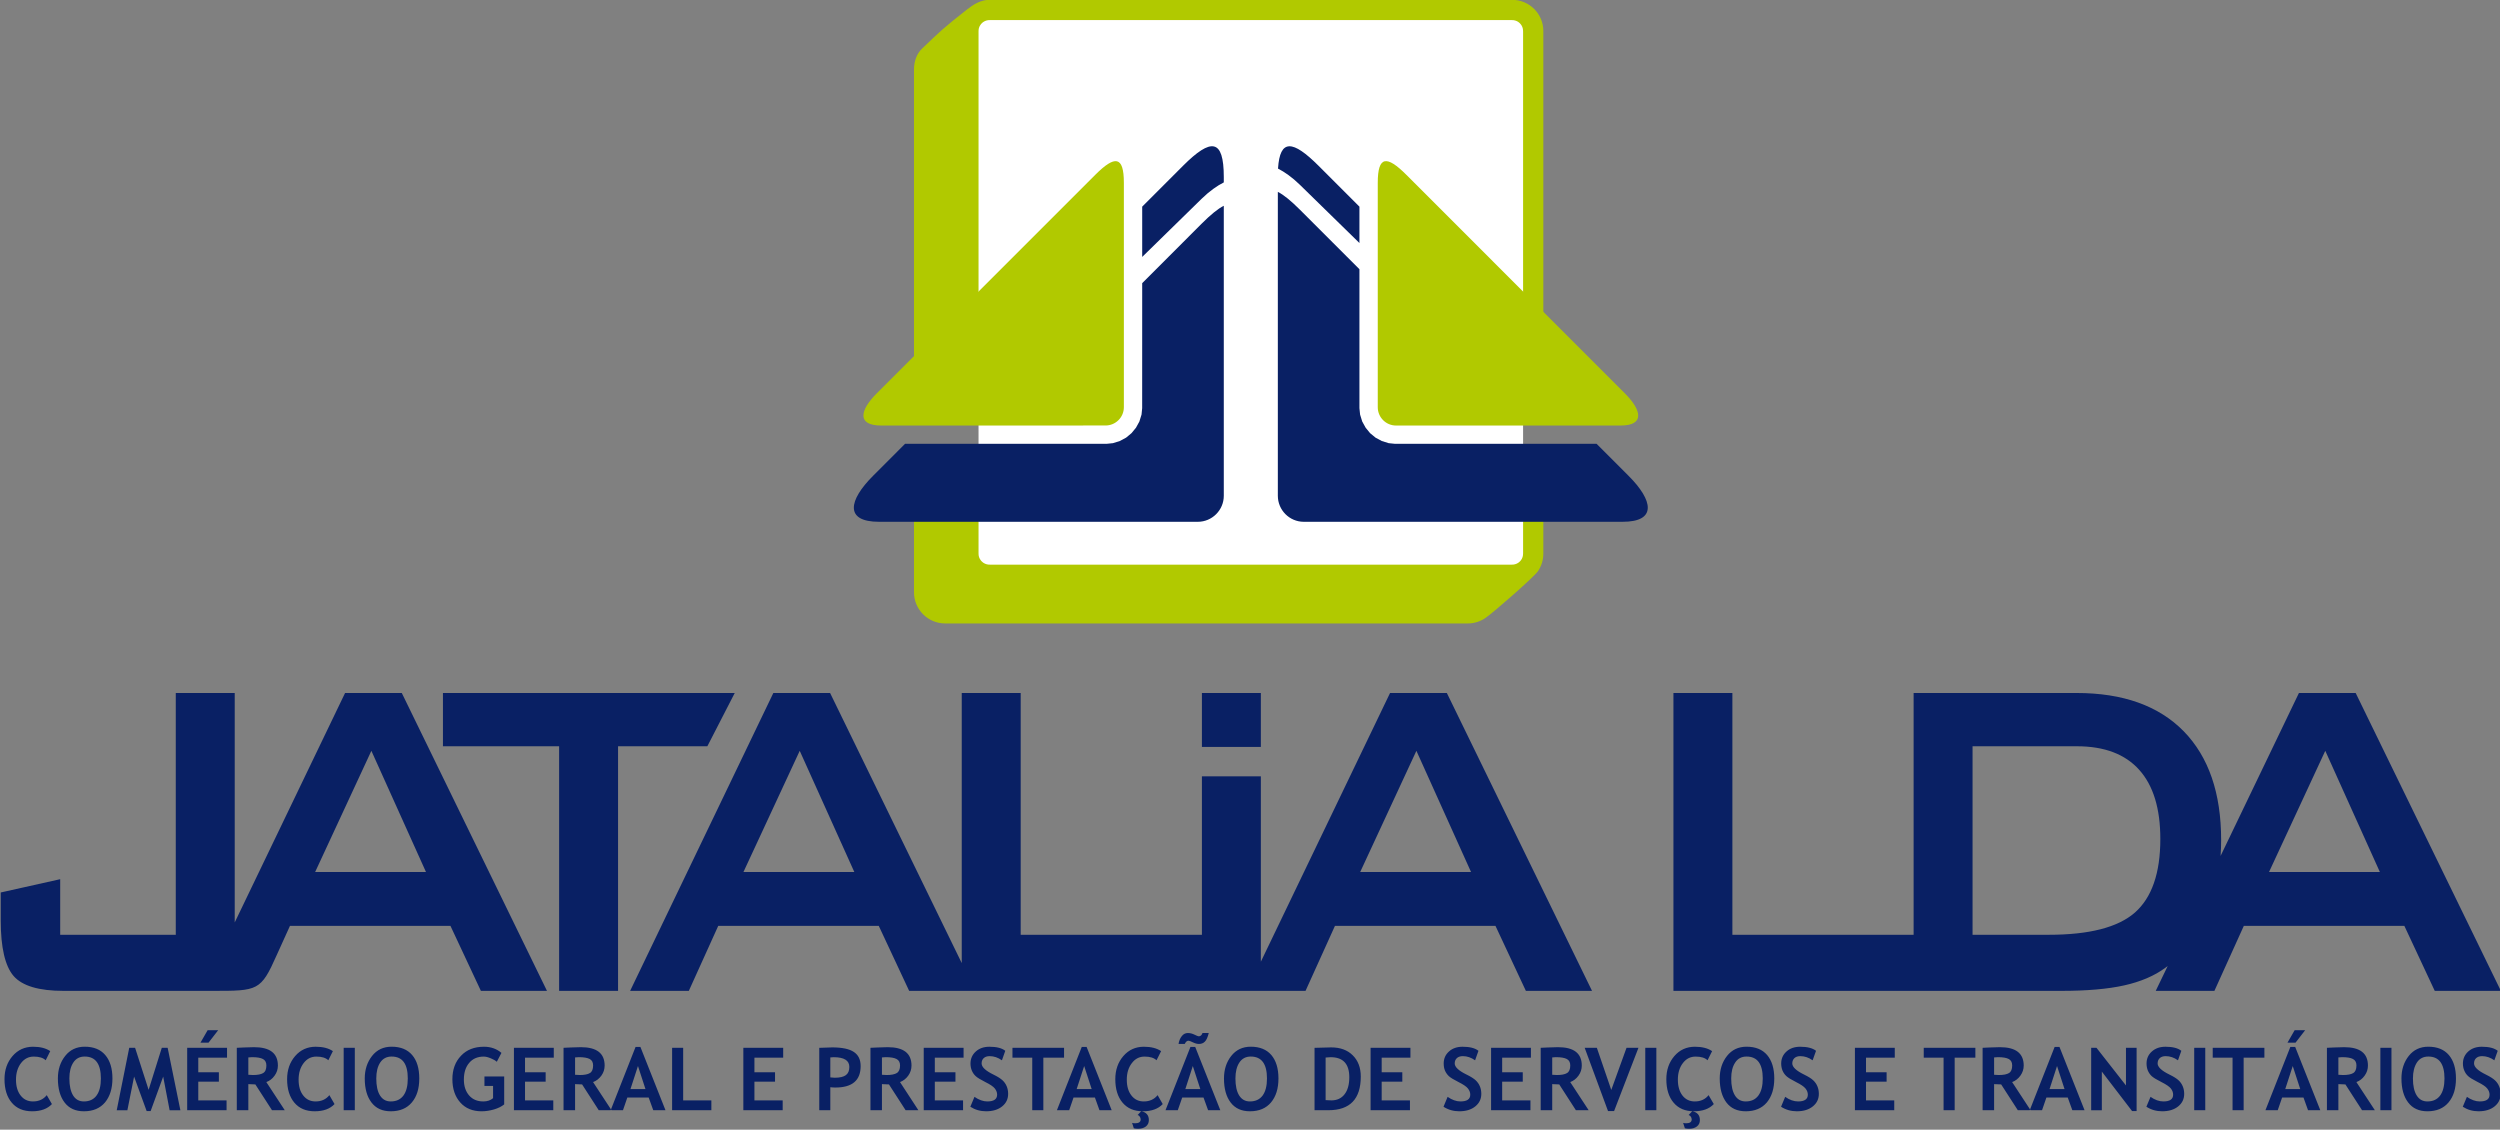
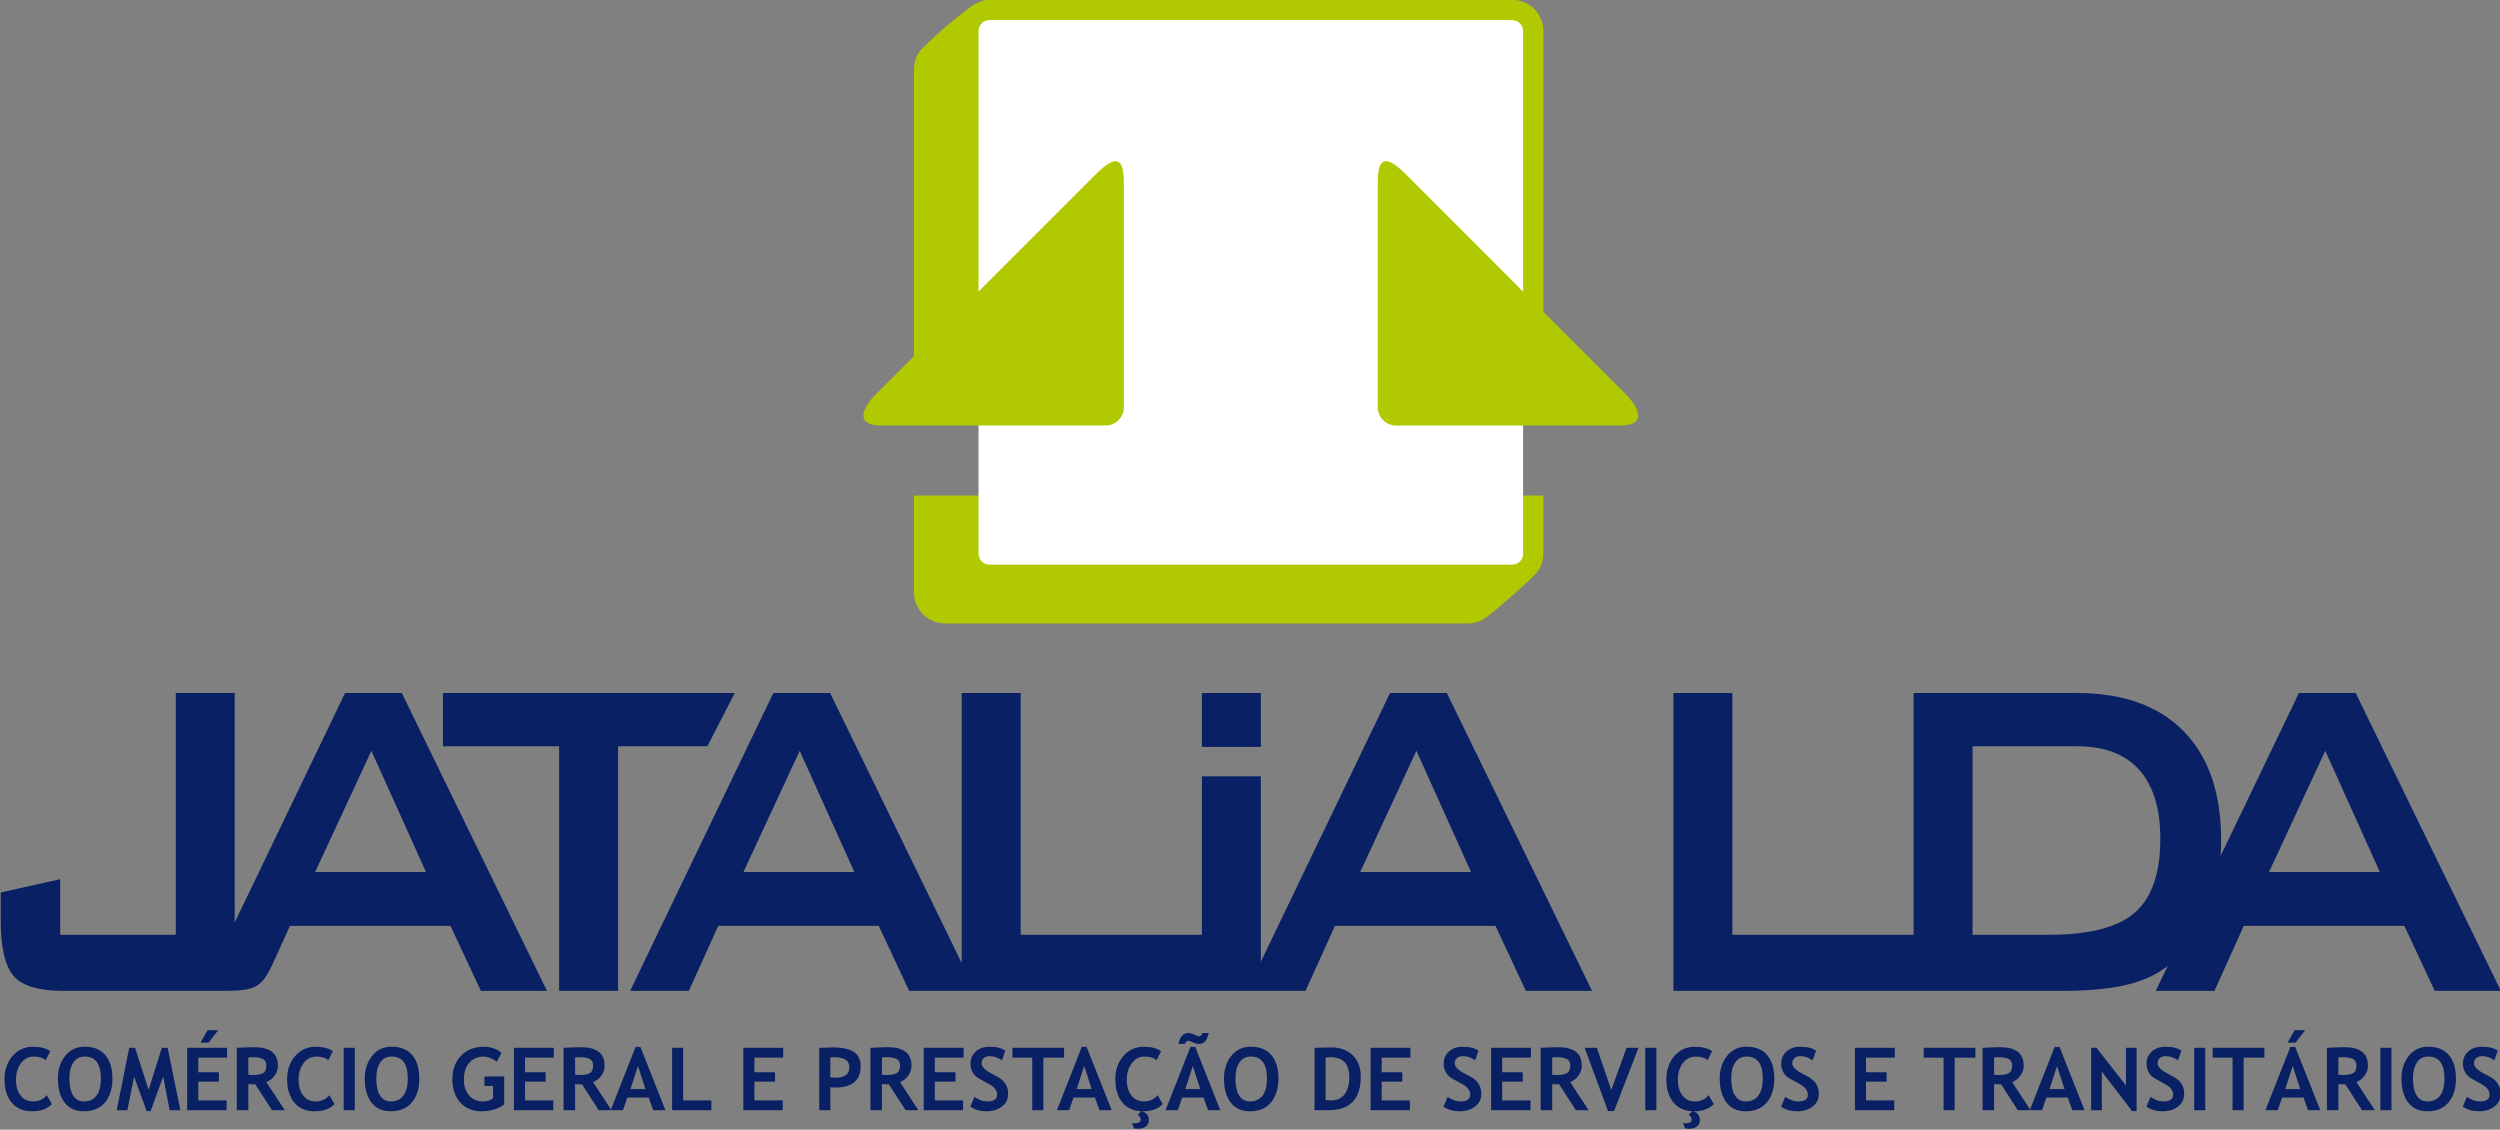
<svg xmlns="http://www.w3.org/2000/svg" width="266.9pt" height="120.6pt" viewBox="0 0 266.9 120.6" version="1.1">
  <rect x="0" y="0" width="266.9" height="120.6" fill="#808080" stroke="none" />
  <defs>
    <clipPath id="clip1">
      <path d="M 0 109 L 266.898 109 L 266.898 120.602 L 0 120.602 Z M 0 109 " />
    </clipPath>
    <clipPath id="clip2">
      <path d="M 0 73 L 266.898 73 L 266.898 106 L 0 106 Z M 0 73 " />
    </clipPath>
  </defs>
  <g id="surface1">
    <path style=" stroke:none;fill-rule:evenodd;fill:rgb(69.334%,78.906%,0%);fill-opacity:1;" d="M 103.199 1.043 C 103.898 0.496 104.672 -0.016 105.629 -0.016 L 161.445 -0.016 C 163.273 -0.016 164.766 1.477 164.766 3.301 L 164.766 36.043 L 151.52 22.797 L 151.098 22.391 L 150.68 22.012 L 150.258 21.672 L 149.824 21.371 L 149.355 21.105 L 148.812 20.887 L 148.152 20.758 L 147.379 20.809 L 146.613 21.121 L 146.02 21.641 L 145.637 22.215 L 145.406 22.773 L 145.27 23.316 L 145.188 23.863 L 145.145 24.43 L 145.133 25.016 L 145.133 31.465 L 138.766 25.238 C 137.633 24.129 136.441 23.422 135.656 23.199 L 135.656 25.777 C 136.379 25.801 137.406 26.539 138.766 27.898 L 145.133 34.262 L 145.133 49.094 L 145.203 49.781 L 145.43 50.52 L 145.797 51.184 L 146.27 51.766 L 146.852 52.242 L 147.516 52.605 L 148.254 52.832 L 148.941 52.902 L 164.766 52.902 L 164.766 59.121 C 164.766 59.809 164.555 60.445 164.195 60.977 C 163.758 61.621 159.469 65.363 158.605 65.961 C 158.066 66.336 157.414 66.559 156.715 66.559 L 100.895 66.559 C 99.07 66.559 97.578 65.066 97.578 63.238 L 97.578 52.902 L 118.129 52.902 L 118.816 52.832 L 119.555 52.602 L 120.223 52.242 L 120.797 51.766 L 121.277 51.188 L 121.641 50.52 L 121.871 49.781 L 121.938 49.094 L 121.941 35.75 L 128.305 29.383 C 129.664 28.023 130.691 27.289 131.414 27.266 L 131.414 24.684 C 130.629 24.91 129.438 25.617 128.305 26.727 L 121.941 32.953 L 121.941 25.016 L 121.93 24.43 L 121.883 23.863 L 121.801 23.316 L 121.664 22.773 L 121.434 22.215 L 121.055 21.641 L 120.461 21.121 L 119.691 20.809 L 118.922 20.758 L 118.262 20.887 L 117.715 21.105 L 117.246 21.371 L 116.812 21.672 L 116.395 22.012 L 115.973 22.387 L 115.551 22.797 L 97.578 40.77 L 97.578 7.418 C 97.578 6.562 97.863 5.738 98.441 5.188 C 100.422 3.297 100.66 3.039 103.199 1.043 Z M 103.199 1.043 " />
    <path style=" stroke:none;fill-rule:evenodd;fill:rgb(100%,100%,100%);fill-opacity:1;" d="M 105.68 2.145 L 161.391 2.145 L 161.566 2.152 L 161.676 2.172 L 161.785 2.199 L 161.891 2.238 L 161.992 2.285 L 162.09 2.344 L 162.176 2.41 L 162.262 2.488 L 162.34 2.574 L 162.406 2.664 L 162.465 2.758 L 162.512 2.859 L 162.551 2.965 L 162.578 3.07 L 162.594 3.184 L 162.605 3.355 L 162.605 59.07 L 162.594 59.242 L 162.578 59.355 L 162.551 59.461 L 162.512 59.566 L 162.465 59.668 L 162.406 59.762 L 162.34 59.855 L 162.262 59.938 L 162.176 60.016 L 162.09 60.082 L 161.988 60.141 L 161.891 60.188 L 161.785 60.227 L 161.676 60.254 L 161.562 60.273 L 161.391 60.281 L 105.68 60.281 L 105.508 60.273 L 105.395 60.254 L 105.285 60.227 L 105.184 60.188 L 105.086 60.141 L 104.984 60.082 L 104.895 60.012 L 104.812 59.938 L 104.734 59.855 L 104.609 59.668 L 104.559 59.566 L 104.523 59.461 L 104.492 59.355 L 104.477 59.242 L 104.469 59.066 L 104.469 3.359 L 104.477 3.184 L 104.492 3.07 L 104.523 2.961 L 104.559 2.859 L 104.609 2.758 L 104.734 2.57 L 104.812 2.488 L 104.895 2.41 L 104.984 2.344 L 105.086 2.285 L 105.184 2.238 L 105.285 2.199 L 105.395 2.172 L 105.508 2.152 Z M 105.68 2.145 " />
-     <path style=" stroke:none;fill-rule:evenodd;fill:rgb(3.529%,12.547%,39.209%);fill-opacity:1;" d="M 130.652 18.898 L 130.652 19.473 C 129.953 19.824 129.117 20.41 128.305 21.203 L 121.941 27.43 L 121.941 22.062 L 126.305 17.695 C 129.297 14.707 130.652 14.793 130.652 18.898 Z M 130.652 21.969 L 130.652 52.93 C 130.652 54.457 129.406 55.707 127.879 55.707 L 93.848 55.707 C 90.145 55.707 90.59 53.418 93.203 50.805 L 96.621 47.383 L 118.129 47.383 L 118.816 47.312 L 119.555 47.082 L 120.223 46.723 L 120.797 46.246 L 121.277 45.664 L 121.641 45 L 121.871 44.258 L 121.938 43.574 L 121.941 30.23 L 128.305 23.863 C 129.242 22.926 130.023 22.285 130.652 21.969 Z M 136.422 20.484 L 136.422 52.93 C 136.422 54.457 137.664 55.707 139.191 55.707 L 173.227 55.707 C 176.926 55.707 176.484 53.418 173.871 50.805 L 170.453 47.383 L 148.941 47.383 L 148.254 47.312 L 147.516 47.082 L 146.852 46.723 L 146.27 46.242 L 145.797 45.664 L 145.43 45 L 145.203 44.262 L 145.133 43.574 L 145.133 28.742 L 138.766 22.375 C 137.828 21.438 137.047 20.797 136.422 20.484 Z M 145.133 22.062 L 140.766 17.695 C 138.012 14.945 136.641 14.801 136.441 18 C 137.137 18.355 137.965 18.934 138.766 19.719 L 145.133 25.945 Z M 145.133 22.062 " />
    <path style=" stroke:none;fill-rule:evenodd;fill:rgb(69.334%,78.906%,0%);fill-opacity:1;" d="M 119.984 19.516 L 119.984 43.473 C 119.984 44.551 119.105 45.426 118.031 45.426 L 94.078 45.43 C 91.469 45.426 91.777 43.816 93.617 41.977 L 116.926 18.668 C 119.027 16.566 119.984 16.625 119.984 19.516 Z M 147.09 19.516 L 147.09 43.477 C 147.09 44.551 147.965 45.43 149.039 45.43 L 173.004 45.43 C 175.605 45.43 175.297 43.816 173.453 41.977 L 150.148 18.668 C 148.047 16.566 147.09 16.625 147.09 19.516 Z M 147.09 19.516 " />
    <g clip-path="url(#clip1)" clip-rule="nonzero">
      <path style=" stroke:none;fill-rule:evenodd;fill:rgb(3.529%,12.547%,39.209%);fill-opacity:1;" d="M 5.363 112.219 L 4.879 113.195 C 4.613 112.934 4.191 112.801 3.605 112.801 C 3.051 112.801 2.598 113.031 2.242 113.5 C 1.887 113.965 1.707 114.551 1.707 115.266 C 1.707 115.977 1.875 116.543 2.207 116.961 C 2.531 117.379 2.969 117.59 3.52 117.59 C 4.148 117.59 4.637 117.363 4.992 116.918 L 5.543 117.871 C 5.062 118.383 4.352 118.641 3.422 118.641 C 2.492 118.641 1.77 118.332 1.254 117.719 C 0.738 117.109 0.48 116.273 0.48 115.215 C 0.48 114.23 0.766 113.406 1.34 112.742 C 1.914 112.082 2.641 111.75 3.531 111.75 C 4.297 111.75 4.906 111.906 5.363 112.219 Z M 6.18 115.137 C 6.18 114.188 6.438 113.387 6.961 112.73 C 7.48 112.074 8.176 111.746 9.043 111.746 C 10.004 111.746 10.734 112.043 11.238 112.637 C 11.746 113.23 12.004 114.066 12.004 115.137 C 12.004 116.211 11.734 117.062 11.211 117.695 C 10.676 118.324 9.926 118.641 8.957 118.641 C 8.059 118.641 7.375 118.328 6.895 117.703 C 6.418 117.078 6.18 116.223 6.18 115.137 Z M 7.406 115.137 C 7.406 115.918 7.543 116.52 7.801 116.945 C 8.066 117.375 8.449 117.59 8.957 117.59 C 9.543 117.59 10 117.379 10.305 116.961 C 10.617 116.543 10.77 115.934 10.77 115.137 C 10.77 113.578 10.195 112.797 9.043 112.797 C 8.516 112.797 8.109 113.008 7.832 113.43 C 7.547 113.855 7.406 114.422 7.406 115.137 Z M 19.258 118.531 L 18.109 118.531 L 17.422 114.938 L 16.082 118.617 L 15.656 118.617 L 14.316 114.938 L 13.598 118.531 L 12.461 118.531 L 13.797 111.863 L 14.422 111.863 L 15.867 116.352 L 17.273 111.863 L 17.898 111.863 Z M 21.168 112.914 L 21.168 114.477 L 23.367 114.477 L 23.367 115.48 L 21.168 115.48 L 21.168 117.477 L 24.188 117.477 L 24.188 118.527 L 19.984 118.527 L 19.984 111.863 L 24.238 111.863 L 24.238 112.914 Z M 23.293 109.984 L 22.262 111.316 L 21.402 111.316 L 22.168 109.984 Z M 29.039 118.527 L 27.262 115.773 C 27.086 115.773 26.836 115.762 26.512 115.742 L 26.512 118.527 L 25.281 118.527 L 25.281 111.863 C 25.348 111.863 25.605 111.852 26.051 111.828 C 26.496 111.805 26.855 111.797 27.129 111.797 C 28.82 111.797 29.668 112.449 29.668 113.762 C 29.668 114.156 29.551 114.512 29.316 114.836 C 29.086 115.16 28.789 115.391 28.434 115.523 L 30.402 118.527 Z M 26.512 112.891 L 26.512 114.742 C 26.73 114.762 26.898 114.77 27.012 114.77 C 27.504 114.77 27.867 114.699 28.094 114.559 C 28.328 114.422 28.438 114.148 28.438 113.746 C 28.438 113.418 28.316 113.191 28.07 113.059 C 27.828 112.93 27.438 112.863 26.91 112.863 C 26.785 112.863 26.648 112.871 26.512 112.891 Z M 35.539 112.219 L 35.051 113.195 C 34.785 112.934 34.363 112.801 33.777 112.801 C 33.223 112.801 32.77 113.031 32.414 113.5 C 32.059 113.965 31.879 114.551 31.879 115.266 C 31.879 115.977 32.043 116.543 32.379 116.961 C 32.707 117.379 33.141 117.59 33.691 117.59 C 34.32 117.59 34.809 117.363 35.164 116.918 L 35.715 117.871 C 35.234 118.383 34.523 118.641 33.594 118.641 C 32.664 118.641 31.941 118.332 31.426 117.719 C 30.91 117.109 30.652 116.273 30.652 115.215 C 30.652 114.23 30.938 113.406 31.512 112.742 C 32.086 112.082 32.812 111.75 33.707 111.75 C 34.469 111.75 35.082 111.906 35.539 112.219 Z M 36.691 111.863 L 37.879 111.863 L 37.879 118.527 L 36.691 118.527 Z M 38.941 115.137 C 38.941 114.188 39.207 113.387 39.723 112.73 C 40.242 112.074 40.938 111.746 41.809 111.746 C 42.766 111.746 43.496 112.043 44.004 112.637 C 44.512 113.23 44.762 114.066 44.762 115.137 C 44.762 116.211 44.504 117.062 43.969 117.695 C 43.441 118.324 42.691 118.641 41.715 118.641 C 40.82 118.641 40.137 118.328 39.66 117.703 C 39.18 117.078 38.941 116.223 38.941 115.137 Z M 40.172 115.137 C 40.172 115.918 40.301 116.52 40.566 116.945 C 40.832 117.375 41.215 117.59 41.715 117.59 C 42.309 117.59 42.758 117.379 43.07 116.961 C 43.379 116.543 43.535 115.934 43.535 115.137 C 43.535 113.578 42.965 112.797 41.809 112.797 C 41.281 112.797 40.879 113.008 40.594 113.43 C 40.312 113.855 40.172 114.422 40.172 115.137 Z M 53.535 112.406 L 53.039 113.355 C 52.902 113.23 52.688 113.105 52.395 112.984 C 52.105 112.863 51.852 112.801 51.645 112.801 C 50.992 112.801 50.473 113.023 50.094 113.469 C 49.715 113.91 49.523 114.504 49.523 115.254 C 49.523 115.961 49.715 116.527 50.086 116.953 C 50.457 117.379 50.965 117.59 51.598 117.59 C 52.02 117.59 52.367 117.473 52.641 117.242 L 52.641 115.934 L 51.719 115.934 L 51.719 114.926 L 53.828 114.926 L 53.828 117.906 C 53.539 118.137 53.176 118.316 52.734 118.445 C 52.289 118.574 51.848 118.641 51.406 118.641 C 50.457 118.641 49.695 118.328 49.137 117.699 C 48.582 117.074 48.297 116.246 48.297 115.219 C 48.297 114.191 48.602 113.355 49.215 112.715 C 49.82 112.07 50.641 111.75 51.672 111.75 C 52.402 111.75 53.023 111.969 53.535 112.406 Z M 56.051 112.914 L 56.051 114.477 L 58.254 114.477 L 58.254 115.48 L 56.051 115.48 L 56.051 117.477 L 59.07 117.477 L 59.07 118.527 L 54.867 118.527 L 54.867 111.863 L 59.121 111.863 L 59.121 112.914 Z M 63.922 118.527 L 62.145 115.773 C 61.965 115.773 61.715 115.762 61.395 115.742 L 61.395 118.527 L 60.164 118.527 L 60.164 111.863 C 60.23 111.863 60.488 111.852 60.934 111.828 C 61.379 111.805 61.738 111.797 62.012 111.797 C 63.707 111.797 64.551 112.449 64.551 113.762 C 64.551 114.156 64.434 114.512 64.203 114.836 C 63.965 115.16 63.672 115.391 63.316 115.523 L 65.285 118.527 Z M 61.395 112.891 L 61.395 114.742 C 61.613 114.762 61.781 114.77 61.895 114.77 C 62.387 114.77 62.754 114.699 62.977 114.559 C 63.211 114.422 63.32 114.148 63.32 113.746 C 63.32 113.418 63.203 113.191 62.957 113.059 C 62.711 112.93 62.32 112.863 61.793 112.863 C 61.668 112.863 61.531 112.871 61.395 112.891 Z M 69.742 118.527 L 69.254 117.176 L 66.973 117.176 L 66.508 118.527 L 65.195 118.527 L 67.852 111.773 L 68.371 111.773 L 71.047 118.527 Z M 68.109 113.809 L 67.309 116.27 L 68.91 116.27 Z M 71.754 118.527 L 71.754 111.863 L 72.934 111.863 L 72.934 117.477 L 75.945 117.477 L 75.945 118.527 Z M 80.543 112.914 L 80.543 114.477 L 82.742 114.477 L 82.742 115.48 L 80.543 115.48 L 80.543 117.477 L 83.559 117.477 L 83.559 118.527 L 79.359 118.527 L 79.359 111.863 L 83.613 111.863 L 83.613 112.914 Z M 88.645 116.074 L 88.645 118.527 L 87.465 118.527 L 87.465 111.867 C 88.254 111.836 88.715 111.82 88.848 111.82 C 89.898 111.82 90.668 111.98 91.152 112.305 C 91.641 112.625 91.883 113.129 91.883 113.816 C 91.883 115.344 90.984 116.105 89.184 116.105 C 89.051 116.105 88.871 116.098 88.645 116.074 Z M 88.645 112.891 L 88.645 115.023 C 88.848 115.047 89.004 115.059 89.117 115.059 C 89.66 115.059 90.051 114.965 90.301 114.785 C 90.551 114.605 90.676 114.312 90.676 113.906 C 90.676 113.215 90.117 112.867 89.004 112.867 C 88.883 112.867 88.762 112.875 88.645 112.891 Z M 96.684 118.527 L 94.906 115.773 C 94.73 115.773 94.48 115.762 94.156 115.742 L 94.156 118.527 L 92.93 118.527 L 92.93 111.863 C 92.996 111.863 93.254 111.852 93.703 111.828 C 94.145 111.805 94.504 111.797 94.773 111.797 C 96.465 111.797 97.312 112.449 97.312 113.762 C 97.312 114.156 97.195 114.512 96.965 114.836 C 96.73 115.16 96.434 115.391 96.086 115.523 L 98.047 118.527 Z M 94.156 112.891 L 94.156 114.742 C 94.379 114.762 94.543 114.77 94.656 114.77 C 95.152 114.77 95.512 114.699 95.742 114.559 C 95.969 114.422 96.09 114.148 96.09 113.746 C 96.09 113.418 95.965 113.191 95.715 113.059 C 95.469 112.93 95.086 112.863 94.555 112.863 C 94.43 112.863 94.297 112.871 94.156 112.891 Z M 99.801 112.914 L 99.801 114.477 L 102.004 114.477 L 102.004 115.48 L 99.801 115.48 L 99.801 117.477 L 102.816 117.477 L 102.816 118.527 L 98.617 118.527 L 98.617 111.863 L 102.871 111.863 L 102.871 112.914 Z M 103.594 118.156 L 104.035 117.098 C 104.504 117.426 104.961 117.59 105.41 117.59 C 106.105 117.59 106.453 117.348 106.453 116.863 C 106.453 116.633 106.371 116.418 106.211 116.211 C 106.047 116.004 105.711 115.773 105.195 115.52 C 104.684 115.262 104.34 115.051 104.164 114.887 C 103.984 114.719 103.848 114.523 103.754 114.297 C 103.656 114.07 103.609 113.816 103.609 113.543 C 103.609 113.027 103.801 112.598 104.176 112.258 C 104.555 111.918 105.039 111.75 105.629 111.75 C 106.398 111.75 106.965 111.895 107.324 112.184 L 106.965 113.199 C 106.551 112.902 106.113 112.754 105.652 112.754 C 105.379 112.754 105.172 112.828 105.016 112.969 C 104.867 113.113 104.797 113.301 104.797 113.531 C 104.797 113.914 105.215 114.312 106.059 114.723 C 106.508 114.941 106.828 115.145 107.023 115.328 C 107.223 115.512 107.371 115.723 107.473 115.969 C 107.578 116.211 107.629 116.484 107.629 116.785 C 107.629 117.324 107.422 117.77 106.992 118.117 C 106.566 118.465 105.992 118.641 105.277 118.641 C 104.656 118.641 104.098 118.48 103.594 118.156 Z M 111.387 112.914 L 111.387 118.527 L 110.203 118.527 L 110.203 112.914 L 108.09 112.914 L 108.09 111.863 L 113.598 111.863 L 113.598 112.914 Z M 117.379 118.527 L 116.895 117.176 L 114.609 117.176 L 114.145 118.527 L 112.836 118.527 L 115.488 111.773 L 116.008 111.773 L 118.684 118.527 Z M 115.746 113.809 L 114.945 116.27 L 116.547 116.27 Z M 123.961 112.219 L 123.469 113.195 C 123.203 112.934 122.781 112.801 122.195 112.801 C 121.641 112.801 121.188 113.031 120.836 113.5 C 120.477 113.965 120.297 114.551 120.297 115.266 C 120.297 115.977 120.465 116.543 120.797 116.961 C 121.121 117.379 121.559 117.59 122.109 117.59 C 122.738 117.59 123.227 117.363 123.586 116.918 L 124.133 117.871 C 123.652 118.383 122.945 118.641 122.012 118.641 C 121.086 118.641 120.359 118.332 119.844 117.719 C 119.328 117.109 119.07 116.273 119.07 115.215 C 119.07 114.23 119.355 113.406 119.93 112.742 C 120.504 112.082 121.23 111.75 122.121 111.75 C 122.887 111.75 123.496 111.906 123.961 112.219 Z M 121.047 120.457 L 120.863 119.879 C 120.965 119.91 121.07 119.922 121.18 119.922 C 121.578 119.922 121.777 119.785 121.777 119.508 C 121.777 119.406 121.746 119.312 121.684 119.215 C 121.621 119.125 121.547 119.062 121.449 119.039 L 121.84 118.633 C 122.383 118.746 122.652 119.062 122.652 119.578 C 122.652 119.867 122.547 120.094 122.336 120.262 C 122.117 120.426 121.84 120.508 121.492 120.508 C 121.34 120.508 121.191 120.492 121.047 120.457 Z M 128.977 118.527 L 128.488 117.176 L 126.211 117.176 L 125.742 118.527 L 124.43 118.527 L 127.09 111.773 L 127.602 111.773 L 130.281 118.527 Z M 127.344 113.809 L 126.547 116.27 L 128.145 116.27 Z M 126.48 111.453 L 125.82 111.453 C 125.879 111.109 125.992 110.828 126.172 110.613 C 126.34 110.395 126.559 110.285 126.816 110.285 C 127.051 110.285 127.289 110.344 127.523 110.461 C 127.762 110.578 127.914 110.637 127.98 110.637 C 128.164 110.637 128.297 110.52 128.379 110.285 L 129.047 110.285 C 128.934 110.738 128.797 111.047 128.629 111.207 C 128.461 111.375 128.254 111.453 127.996 111.453 C 127.809 111.453 127.594 111.398 127.355 111.281 C 127.113 111.164 126.961 111.105 126.883 111.105 C 126.727 111.105 126.59 111.223 126.48 111.453 Z M 130.672 115.137 C 130.672 114.188 130.93 113.387 131.449 112.73 C 131.969 112.074 132.664 111.746 133.531 111.746 C 134.488 111.746 135.223 112.043 135.73 112.637 C 136.234 113.23 136.488 114.066 136.488 115.137 C 136.488 116.211 136.223 117.062 135.695 117.695 C 135.164 118.324 134.414 118.641 133.441 118.641 C 132.547 118.641 131.859 118.328 131.383 117.703 C 130.906 117.078 130.672 116.223 130.672 115.137 Z M 131.895 115.137 C 131.895 115.918 132.027 116.52 132.289 116.945 C 132.555 117.375 132.938 117.59 133.441 117.59 C 134.031 117.59 134.484 117.379 134.797 116.961 C 135.105 116.543 135.262 115.934 135.262 115.137 C 135.262 113.578 134.684 112.797 133.531 112.797 C 133.004 112.797 132.602 113.008 132.32 113.43 C 132.035 113.855 131.895 114.422 131.895 115.137 Z M 141.82 118.527 L 140.34 118.527 L 140.34 111.867 C 141.285 111.836 141.879 111.82 142.117 111.82 C 143.09 111.82 143.859 112.102 144.426 112.672 C 144.996 113.238 145.277 113.992 145.277 114.934 C 145.277 117.328 144.129 118.527 141.82 118.527 Z M 141.523 112.902 L 141.523 117.449 C 141.715 117.465 141.922 117.477 142.141 117.477 C 142.738 117.477 143.211 117.258 143.547 116.824 C 143.883 116.391 144.051 115.785 144.051 115.004 C 144.051 113.582 143.387 112.867 142.066 112.867 C 141.938 112.867 141.758 112.879 141.523 112.902 Z M 147.508 112.914 L 147.508 114.477 L 149.711 114.477 L 149.711 115.48 L 147.508 115.48 L 147.508 117.477 L 150.527 117.477 L 150.527 118.527 L 146.324 118.527 L 146.324 111.863 L 150.578 111.863 L 150.578 112.914 Z M 154.109 118.156 L 154.547 117.098 C 155.012 117.426 155.473 117.59 155.922 117.59 C 156.617 117.59 156.965 117.348 156.965 116.863 C 156.965 116.633 156.883 116.418 156.719 116.211 C 156.559 116.004 156.219 115.773 155.711 115.52 C 155.199 115.262 154.852 115.051 154.676 114.887 C 154.504 114.719 154.363 114.523 154.266 114.297 C 154.172 114.07 154.129 113.816 154.129 113.543 C 154.129 113.027 154.312 112.598 154.691 112.258 C 155.066 111.918 155.551 111.75 156.141 111.75 C 156.914 111.75 157.477 111.895 157.84 112.184 L 157.48 113.199 C 157.066 112.902 156.629 112.754 156.172 112.754 C 155.895 112.754 155.68 112.828 155.531 112.969 C 155.379 113.113 155.305 113.301 155.305 113.531 C 155.305 113.914 155.727 114.312 156.574 114.723 C 157.02 114.941 157.34 115.145 157.539 115.328 C 157.734 115.512 157.887 115.723 157.988 115.969 C 158.094 116.211 158.145 116.484 158.145 116.785 C 158.145 117.324 157.93 117.77 157.504 118.117 C 157.078 118.465 156.508 118.641 155.797 118.641 C 155.172 118.641 154.609 118.48 154.109 118.156 Z M 160.371 112.914 L 160.371 114.477 L 162.57 114.477 L 162.57 115.48 L 160.371 115.48 L 160.371 117.477 L 163.391 117.477 L 163.391 118.527 L 159.188 118.527 L 159.188 111.863 L 163.441 111.863 L 163.441 112.914 Z M 168.242 118.527 L 166.465 115.773 C 166.285 115.773 166.035 115.762 165.715 115.742 L 165.715 118.527 L 164.484 118.527 L 164.484 111.863 C 164.551 111.863 164.809 111.852 165.254 111.828 C 165.699 111.805 166.059 111.797 166.336 111.797 C 168.023 111.797 168.871 112.449 168.871 113.762 C 168.871 114.156 168.754 114.512 168.52 114.836 C 168.285 115.16 167.992 115.391 167.637 115.523 L 169.605 118.527 Z M 165.715 112.891 L 165.715 114.742 C 165.934 114.762 166.102 114.77 166.215 114.77 C 166.711 114.77 167.07 114.699 167.297 114.559 C 167.527 114.422 167.641 114.148 167.641 113.746 C 167.641 113.418 167.52 113.191 167.273 113.059 C 167.027 112.93 166.641 112.863 166.113 112.863 C 165.988 112.863 165.852 112.871 165.715 112.891 Z M 172.32 118.617 L 171.672 118.617 L 169.18 111.863 L 170.48 111.863 L 172.02 116.363 L 173.648 111.863 L 174.922 111.863 Z M 175.648 111.863 L 176.832 111.863 L 176.832 118.527 L 175.648 118.527 Z M 182.785 112.219 L 182.297 113.195 C 182.031 112.934 181.609 112.801 181.023 112.801 C 180.469 112.801 180.016 113.031 179.66 113.5 C 179.305 113.965 179.129 114.551 179.129 115.266 C 179.129 115.977 179.297 116.543 179.621 116.961 C 179.949 117.379 180.387 117.59 180.938 117.59 C 181.566 117.59 182.055 117.363 182.41 116.918 L 182.965 117.871 C 182.48 118.383 181.773 118.641 180.844 118.641 C 179.91 118.641 179.188 118.332 178.672 117.719 C 178.156 117.109 177.898 116.273 177.898 115.215 C 177.898 114.23 178.184 113.406 178.758 112.742 C 179.328 112.082 180.059 111.75 180.949 111.75 C 181.715 111.75 182.324 111.906 182.785 112.219 Z M 179.879 120.457 L 179.691 119.879 C 179.797 119.91 179.898 119.922 180.008 119.922 C 180.406 119.922 180.605 119.785 180.605 119.508 C 180.605 119.406 180.574 119.312 180.512 119.215 C 180.449 119.125 180.371 119.062 180.277 119.039 L 180.664 118.633 C 181.215 118.746 181.48 119.062 181.48 119.578 C 181.48 119.867 181.379 120.094 181.16 120.262 C 180.945 120.426 180.664 120.508 180.32 120.508 C 180.172 120.508 180.02 120.492 179.879 120.457 Z M 183.598 115.137 C 183.598 114.188 183.859 113.387 184.379 112.73 C 184.898 112.074 185.594 111.746 186.465 111.746 C 187.422 111.746 188.152 112.043 188.66 112.637 C 189.164 113.23 189.422 114.066 189.422 115.137 C 189.422 116.211 189.152 117.062 188.629 117.695 C 188.094 118.324 187.344 118.641 186.371 118.641 C 185.477 118.641 184.789 118.328 184.312 117.703 C 183.84 117.078 183.598 116.223 183.598 115.137 Z M 184.824 115.137 C 184.824 115.918 184.961 116.52 185.219 116.945 C 185.484 117.375 185.867 117.59 186.371 117.59 C 186.965 117.59 187.414 117.379 187.723 116.961 C 188.035 116.543 188.191 115.934 188.191 115.137 C 188.191 113.578 187.613 112.797 186.465 112.797 C 185.934 112.797 185.531 113.008 185.254 113.43 C 184.965 113.855 184.824 114.422 184.824 115.137 Z M 190.145 118.156 L 190.586 117.098 C 191.051 117.426 191.508 117.59 191.965 117.59 C 192.656 117.59 193.004 117.348 193.004 116.863 C 193.004 116.633 192.922 116.418 192.758 116.211 C 192.594 116.004 192.254 115.773 191.746 115.52 C 191.234 115.262 190.891 115.051 190.715 114.887 C 190.535 114.719 190.398 114.523 190.301 114.297 C 190.211 114.07 190.16 113.816 190.16 113.543 C 190.16 113.027 190.348 112.598 190.727 112.258 C 191.102 111.918 191.59 111.75 192.18 111.75 C 192.949 111.75 193.516 111.895 193.879 112.184 L 193.516 113.199 C 193.102 112.902 192.66 112.754 192.203 112.754 C 191.93 112.754 191.719 112.828 191.566 112.969 C 191.422 113.113 191.344 113.301 191.344 113.531 C 191.344 113.914 191.766 114.312 192.609 114.723 C 193.055 114.941 193.379 115.145 193.574 115.328 C 193.77 115.512 193.922 115.723 194.023 115.969 C 194.129 116.211 194.18 116.484 194.18 116.785 C 194.18 117.324 193.969 117.77 193.539 118.117 C 193.113 118.465 192.547 118.641 191.828 118.641 C 191.211 118.641 190.648 118.48 190.145 118.156 Z M 199.215 112.914 L 199.215 114.477 L 201.414 114.477 L 201.414 115.48 L 199.215 115.48 L 199.215 117.477 L 202.23 117.477 L 202.23 118.527 L 198.031 118.527 L 198.031 111.863 L 202.285 111.863 L 202.285 112.914 Z M 208.68 112.914 L 208.68 118.527 L 207.496 118.527 L 207.496 112.914 L 205.379 112.914 L 205.379 111.863 L 210.891 111.863 L 210.891 112.914 Z M 215.422 118.527 L 213.645 115.773 C 213.465 115.773 213.215 115.762 212.891 115.742 L 212.891 118.527 L 211.664 118.527 L 211.664 111.863 C 211.73 111.863 211.988 111.852 212.434 111.828 C 212.879 111.805 213.238 111.797 213.512 111.797 C 215.203 111.797 216.051 112.449 216.051 113.762 C 216.051 114.156 215.93 114.512 215.699 114.836 C 215.465 115.16 215.172 115.391 214.816 115.523 L 216.785 118.527 Z M 212.891 112.891 L 212.891 114.742 C 213.109 114.762 213.277 114.77 213.395 114.77 C 213.887 114.77 214.254 114.699 214.477 114.559 C 214.711 114.422 214.82 114.148 214.82 113.746 C 214.82 113.418 214.699 113.191 214.453 113.059 C 214.211 112.93 213.82 112.863 213.297 112.863 C 213.164 112.863 213.031 112.871 212.891 112.891 Z M 221.242 118.527 L 220.754 117.176 L 218.473 117.176 L 218.008 118.527 L 216.695 118.527 L 219.352 111.773 L 219.871 111.773 L 222.547 118.527 Z M 219.609 113.809 L 218.809 116.27 L 220.41 116.27 Z M 227.621 118.617 L 224.391 114.402 L 224.391 118.531 L 223.254 118.531 L 223.254 111.863 L 223.82 111.863 L 226.969 115.883 L 226.969 111.863 L 228.105 111.863 L 228.105 118.617 Z M 229.148 118.156 L 229.59 117.098 C 230.055 117.426 230.512 117.59 230.965 117.59 C 231.66 117.59 232.004 117.348 232.004 116.863 C 232.004 116.633 231.922 116.418 231.762 116.211 C 231.598 116.004 231.258 115.773 230.754 115.52 C 230.238 115.262 229.895 115.051 229.715 114.887 C 229.539 114.719 229.402 114.523 229.305 114.297 C 229.215 114.07 229.164 113.816 229.164 113.543 C 229.164 113.027 229.352 112.598 229.73 112.258 C 230.109 111.918 230.59 111.75 231.184 111.75 C 231.953 111.75 232.52 111.895 232.879 112.184 L 232.52 113.199 C 232.105 112.902 231.664 112.754 231.211 112.754 C 230.934 112.754 230.723 112.828 230.57 112.969 C 230.422 113.113 230.348 113.301 230.348 113.531 C 230.348 113.914 230.77 114.312 231.613 114.723 C 232.059 114.941 232.383 115.145 232.578 115.328 C 232.777 115.512 232.926 115.723 233.027 115.969 C 233.133 116.211 233.184 116.484 233.184 116.785 C 233.184 117.324 232.973 117.77 232.547 118.117 C 232.117 118.465 231.547 118.641 230.836 118.641 C 230.215 118.641 229.652 118.48 229.148 118.156 Z M 234.254 111.863 L 235.434 111.863 L 235.434 118.527 L 234.254 118.527 Z M 239.531 112.914 L 239.531 118.527 L 238.348 118.527 L 238.348 112.914 L 236.23 112.914 L 236.23 111.863 L 241.746 111.863 L 241.746 112.914 Z M 246.406 118.527 L 245.922 117.176 L 243.637 117.176 L 243.172 118.527 L 241.859 118.527 L 244.516 111.773 L 245.035 111.773 L 247.715 118.527 Z M 244.773 113.809 L 243.973 116.27 L 245.574 116.27 Z M 246.098 109.984 L 245.07 111.316 L 244.211 111.316 L 244.977 109.984 Z M 252.172 118.527 L 250.395 115.773 C 250.219 115.773 249.969 115.762 249.645 115.742 L 249.645 118.527 L 248.422 118.527 L 248.422 111.863 C 248.484 111.863 248.738 111.852 249.188 111.828 C 249.633 111.805 249.992 111.797 250.266 111.797 C 251.961 111.797 252.801 112.449 252.801 113.762 C 252.801 114.156 252.684 114.512 252.449 114.836 C 252.219 115.16 251.922 115.391 251.57 115.523 L 253.539 118.527 Z M 249.645 112.891 L 249.645 114.742 C 249.863 114.762 250.031 114.77 250.145 114.77 C 250.641 114.77 251.004 114.699 251.23 114.559 C 251.461 114.422 251.574 114.148 251.574 113.746 C 251.574 113.418 251.453 113.191 251.203 113.059 C 250.965 112.93 250.574 112.863 250.047 112.863 C 249.922 112.863 249.785 112.871 249.645 112.891 Z M 254.129 111.863 L 255.312 111.863 L 255.312 118.527 L 254.129 118.527 Z M 256.379 115.137 C 256.379 114.188 256.641 113.387 257.16 112.73 C 257.68 112.074 258.379 111.746 259.246 111.746 C 260.203 111.746 260.934 112.043 261.441 112.637 C 261.945 113.23 262.199 114.066 262.199 115.137 C 262.199 116.211 261.938 117.062 261.406 117.695 C 260.879 118.324 260.129 118.641 259.152 118.641 C 258.258 118.641 257.574 118.328 257.098 117.703 C 256.617 117.078 256.379 116.223 256.379 115.137 Z M 257.605 115.137 C 257.605 115.918 257.738 116.52 258.004 116.945 C 258.266 117.375 258.648 117.59 259.152 117.59 C 259.746 117.59 260.195 117.379 260.508 116.961 C 260.816 116.543 260.973 115.934 260.973 115.137 C 260.973 113.578 260.395 112.797 259.246 112.797 C 258.715 112.797 258.312 113.008 258.031 113.43 C 257.754 113.855 257.605 114.422 257.605 115.137 Z M 262.926 118.156 L 263.367 117.098 C 263.836 117.426 264.289 117.59 264.742 117.59 C 265.438 117.59 265.785 117.348 265.785 116.863 C 265.785 116.633 265.703 116.418 265.539 116.211 C 265.379 116.004 265.039 115.773 264.527 115.52 C 264.016 115.262 263.672 115.051 263.496 114.887 C 263.316 114.719 263.18 114.523 263.09 114.297 C 262.988 114.07 262.941 113.816 262.941 113.543 C 262.941 113.027 263.133 112.598 263.508 112.258 C 263.887 111.918 264.371 111.75 264.965 111.75 C 265.73 111.75 266.297 111.895 266.656 112.184 L 266.297 113.199 C 265.883 112.902 265.445 112.754 264.984 112.754 C 264.715 112.754 264.504 112.828 264.348 112.969 C 264.199 113.113 264.129 113.301 264.129 113.531 C 264.129 113.914 264.547 114.312 265.395 114.723 C 265.84 114.941 266.16 115.145 266.355 115.328 C 266.555 115.512 266.703 115.723 266.805 115.969 C 266.91 116.211 266.965 116.484 266.965 116.785 C 266.965 117.324 266.754 117.77 266.324 118.117 C 265.898 118.465 265.324 118.641 264.609 118.641 C 263.988 118.641 263.43 118.48 262.926 118.156 Z M 262.926 118.156 " />
    </g>
    <g clip-path="url(#clip2)" clip-rule="nonzero">
      <path style=" stroke:none;fill-rule:evenodd;fill:rgb(3.529%,12.547%,39.209%);fill-opacity:1;" d="M 6.781 105.785 C 4.156 105.785 2.383 105.258 1.457 104.203 C 0.547 103.156 0.078 101.172 0.078 98.266 L 0.078 95.281 L 6.426 93.863 L 6.426 99.797 L 18.766 99.797 L 18.766 73.984 L 25.059 73.984 L 25.059 98.48 L 36.84 73.984 L 42.895 73.984 L 58.395 105.785 L 51.34 105.785 L 48.09 98.844 L 30.957 98.844 L 29.531 101.992 C 27.84 105.797 27.539 105.785 22.676 105.785 C 17.59 105.785 12.551 105.785 6.781 105.785 Z M 230.145 105.785 L 231.422 103.137 C 231.34 103.199 231.254 103.258 231.172 103.32 C 230.004 104.184 228.531 104.809 226.785 105.199 C 225.047 105.59 222.797 105.785 220.074 105.785 C 206.27 105.785 192.465 105.785 178.656 105.785 L 178.656 73.984 L 184.949 73.984 L 184.949 99.797 L 204.297 99.797 L 204.297 73.984 L 221.691 73.984 C 226.648 73.984 230.465 75.348 233.133 78.07 C 235.797 80.801 237.129 84.672 237.129 89.684 C 237.129 90.262 237.109 90.824 237.07 91.379 L 245.434 73.984 L 251.492 73.984 L 266.992 105.785 L 259.934 105.785 L 256.688 98.844 L 239.551 98.844 L 236.41 105.785 Z M 242.242 93.094 L 254.074 93.094 L 248.246 80.156 Z M 65.984 79.672 L 65.984 105.785 L 59.691 105.785 L 59.691 79.672 L 47.289 79.672 L 47.289 73.984 L 78.441 73.984 L 75.516 79.672 Z M 79.371 93.094 L 91.207 93.094 L 85.379 80.156 Z M 128.316 73.984 L 134.609 73.984 L 134.609 79.746 L 128.316 79.746 Z M 134.609 102.672 L 148.402 73.984 L 154.465 73.984 L 169.965 105.785 L 162.902 105.785 L 159.656 98.844 L 142.52 98.844 L 139.379 105.785 C 125.273 105.785 111.172 105.785 97.062 105.785 L 93.816 98.844 L 76.68 98.844 L 73.539 105.785 L 67.273 105.785 L 82.562 73.984 L 88.621 73.984 L 102.676 102.82 L 102.676 73.984 L 108.969 73.984 L 108.969 99.797 L 128.316 99.797 L 128.316 82.879 L 134.609 82.879 Z M 145.215 93.094 L 157.047 93.094 L 151.215 80.156 Z M 210.59 99.797 L 218.723 99.797 C 223.051 99.797 226.113 99.008 227.922 97.426 C 229.727 95.832 230.637 93.215 230.637 89.57 C 230.637 86.316 229.887 83.863 228.383 82.188 C 226.883 80.516 224.672 79.672 221.734 79.672 L 210.59 79.672 Z M 33.645 93.094 L 45.477 93.094 L 39.648 80.156 Z M 33.645 93.094 " />
    </g>
  </g>
</svg>